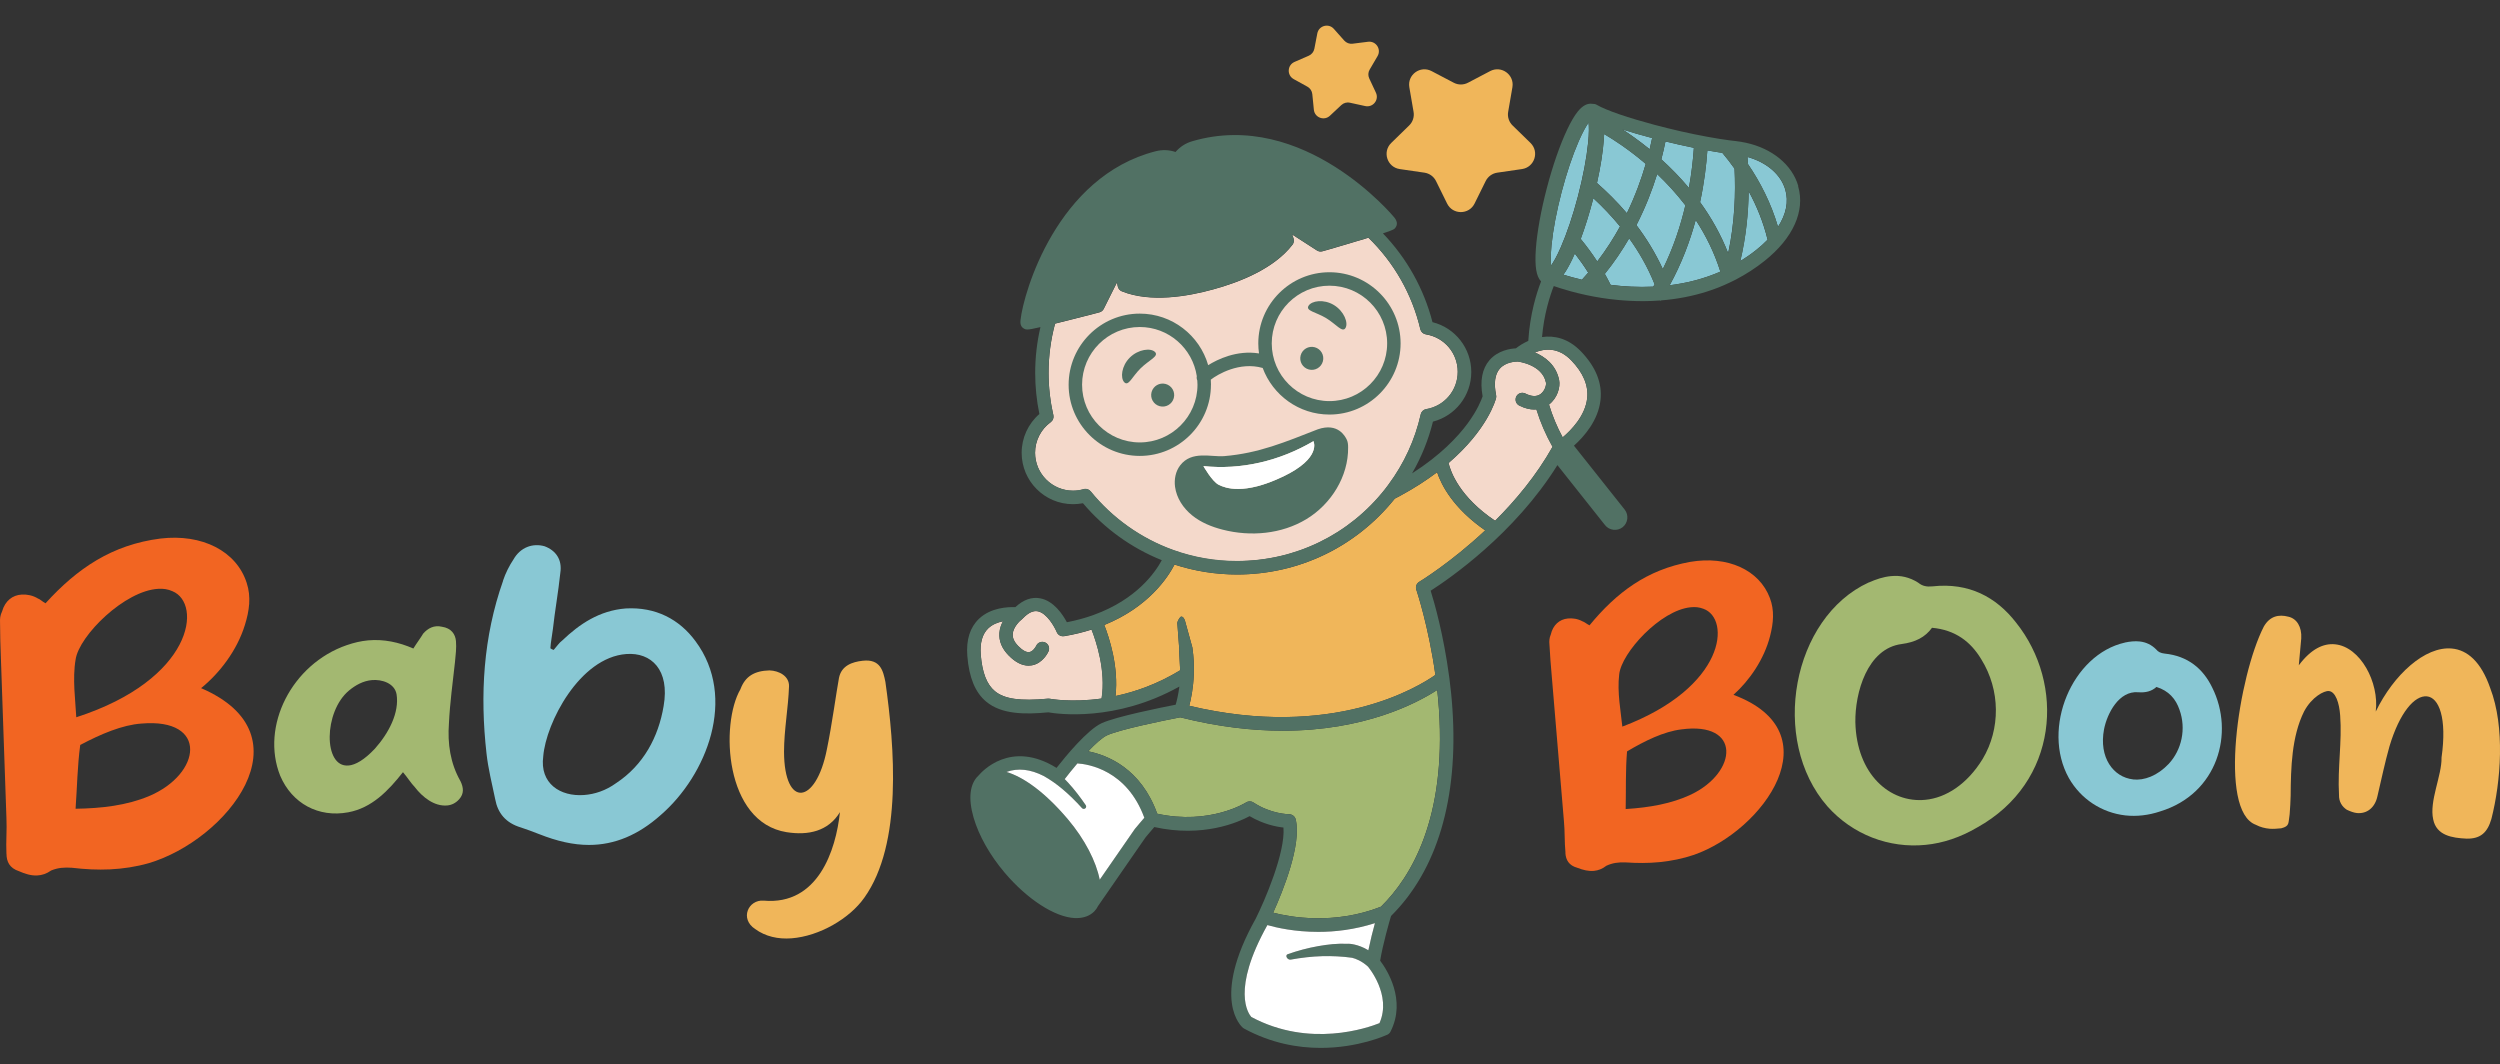
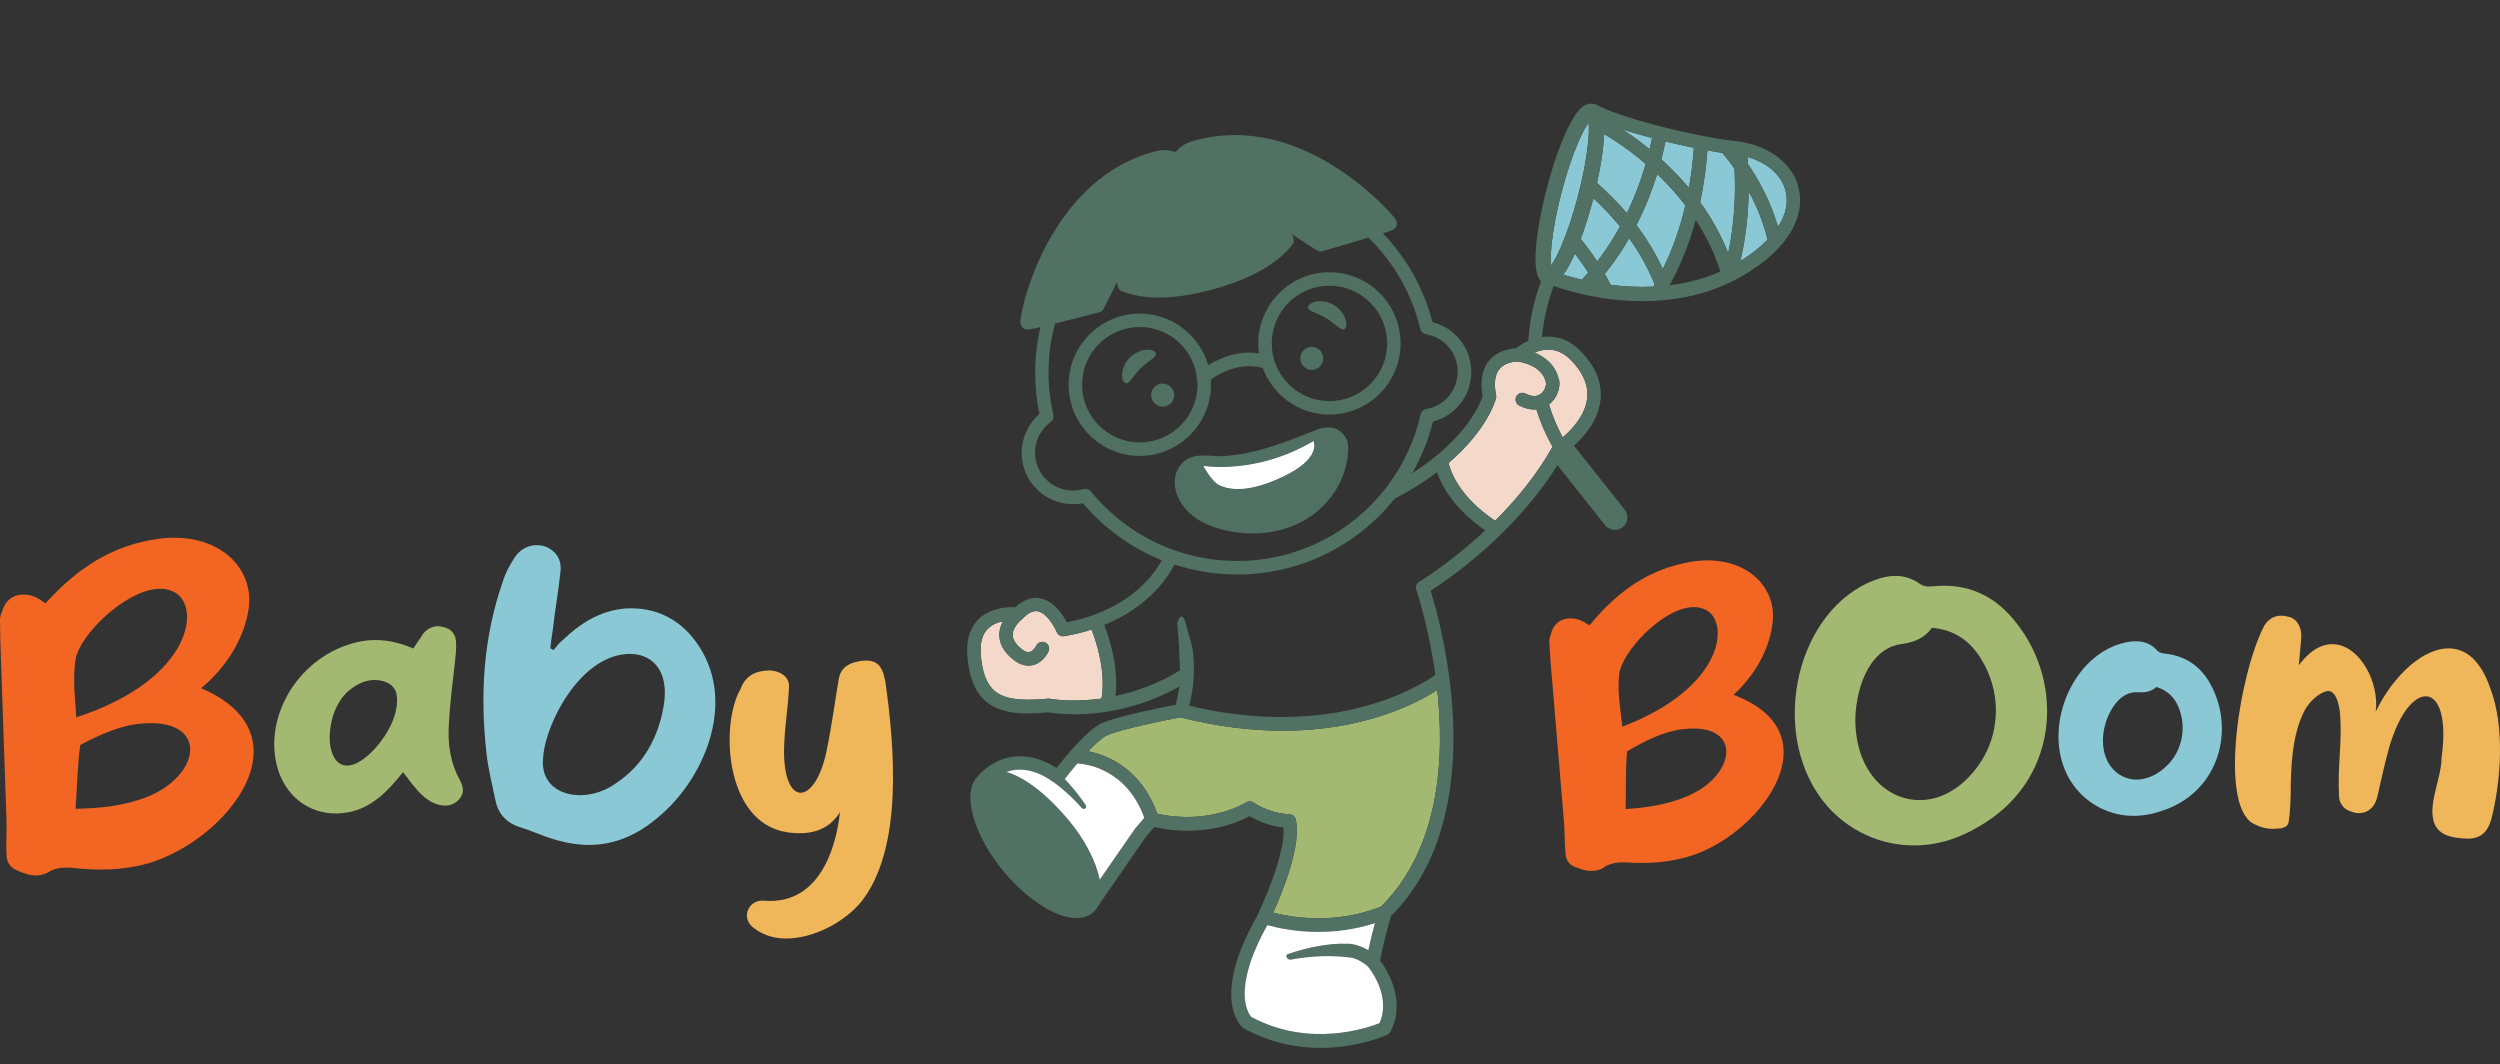
<svg xmlns="http://www.w3.org/2000/svg" width="195" height="83" viewBox="0 0 195 83" fill="none">
  <rect x="0" y="0" width="195" height="83" fill="#333333" stroke="none" />
  <g clip-path="url(#clip0_48_3658)">
    <path d="M119.68 31.941C119.348 31.941 118.955 31.859 118.507 31.633C118.249 31.504 118.144 31.188 118.273 30.927C118.401 30.67 118.717 30.565 118.978 30.693C119.473 30.943 119.879 30.954 120.179 30.725C120.514 30.471 120.623 30.019 120.588 29.844C120.303 28.418 118.401 28.199 118.382 28.199C118.23 28.199 117.435 28.223 116.975 28.764C116.605 29.197 116.511 29.891 116.698 30.818C116.714 30.896 116.714 30.974 116.695 31.052C116.663 31.181 116.04 33.503 112.988 36.114C113.152 36.792 113.842 38.757 116.62 40.62C118.218 39.026 119.847 37.081 121.102 34.848C120.576 33.905 120.151 32.93 119.843 31.929C119.793 31.933 119.738 31.937 119.684 31.937L119.68 31.941Z" fill="#F4D9CB" />
-     <path d="M121.613 29.645C121.722 30.191 121.48 31.044 120.822 31.555C121.087 32.432 121.441 33.285 121.889 34.115C122.564 33.546 123.647 32.432 123.799 31.072C123.912 30.07 123.491 29.076 122.556 28.106C121.539 27.053 120.463 27.182 119.719 27.494C120.486 27.817 121.371 28.445 121.613 29.645Z" fill="#F4D9CB" />
+     <path d="M121.613 29.645C121.722 30.191 121.48 31.044 120.822 31.555C121.087 32.432 121.441 33.285 121.889 34.115C122.564 33.546 123.647 32.432 123.799 31.072C123.912 30.07 123.491 29.076 122.556 28.106C121.539 27.053 120.463 27.182 119.719 27.494Z" fill="#F4D9CB" />
    <path d="M131.735 14.656C131.946 13.486 132.063 12.419 132.121 11.53C131.396 11.382 130.648 11.214 129.907 11.035C129.818 11.472 129.713 11.939 129.584 12.43C130.297 13.073 131.03 13.818 131.735 14.659V14.656Z" fill="#89C8D4" />
    <path d="M128.868 10.767C128.049 10.553 127.258 10.323 126.549 10.093C127.149 10.482 127.882 10.997 128.673 11.64C128.747 11.336 128.809 11.044 128.868 10.763V10.767Z" fill="#89C8D4" />
    <path d="M134.344 11.924C133.973 11.87 133.584 11.803 133.174 11.729C133.097 12.86 132.933 14.247 132.605 15.767C133.451 16.932 134.215 18.261 134.796 19.746C135.314 17.341 135.384 15.034 135.291 13.152C134.983 12.719 134.667 12.306 134.34 11.921L134.344 11.924Z" fill="#89C8D4" />
    <path d="M135.746 20.365C136.167 20.104 136.58 19.82 136.985 19.496C137.313 19.235 137.609 18.966 137.87 18.697C137.535 17.318 137.017 16.059 136.393 14.917C136.374 16.581 136.198 18.444 135.742 20.365H135.746Z" fill="#89C8D4" />
-     <path d="M130.232 22.252C131.534 22.088 132.879 21.761 134.188 21.188C133.72 19.695 133.046 18.351 132.267 17.162C131.819 18.807 131.168 20.553 130.232 22.256V22.252Z" fill="#89C8D4" />
    <path d="M136.303 12.24C136.318 12.423 136.33 12.611 136.342 12.801C137.304 14.212 138.138 15.841 138.684 17.692C139.319 16.714 139.522 15.724 139.249 14.793C138.902 13.597 137.788 12.657 136.299 12.244L136.303 12.24Z" fill="#89C8D4" />
    <path d="M126.895 16.632C127.55 15.284 128.025 13.97 128.368 12.782C127.02 11.632 125.808 10.857 125.122 10.455C125.118 10.58 125.11 10.708 125.102 10.841C125.032 11.819 124.849 13.008 124.564 14.274C125.332 14.945 126.127 15.728 126.895 16.628V16.632Z" fill="#89C8D4" />
    <path d="M129.258 13.58C128.872 14.823 128.35 16.176 127.641 17.559C128.408 18.576 129.118 19.718 129.702 20.989C130.532 19.309 131.09 17.598 131.46 16.012C130.754 15.096 130.002 14.282 129.262 13.58H129.258Z" fill="#89C8D4" />
    <path d="M123.871 11.164C123.949 10.361 123.941 9.866 123.906 9.566C123.731 9.812 123.478 10.241 123.154 10.977C123.142 11.005 123.131 11.036 123.115 11.067C122.651 12.139 122.188 13.518 121.806 14.972C121.416 16.464 121.135 17.934 121.018 19.111C120.995 19.345 120.98 19.547 120.972 19.734C120.948 20.182 120.96 20.498 120.983 20.709C121.159 20.463 121.412 20.034 121.736 19.298C122.211 18.214 122.69 16.796 123.08 15.303C123.47 13.81 123.75 12.341 123.867 11.164H123.871Z" fill="#89C8D4" />
    <path d="M122.651 20.183C122.405 20.697 122.171 21.114 121.945 21.426C122.308 21.539 122.799 21.679 123.387 21.82C123.555 21.636 123.719 21.449 123.878 21.266C123.551 20.74 123.196 20.245 122.834 19.777C122.772 19.918 122.709 20.058 122.647 20.186L122.651 20.183Z" fill="#89C8D4" />
    <path d="M125.176 21.364C125.332 21.64 125.484 21.929 125.628 22.217C126.637 22.346 127.764 22.416 128.952 22.358C128.987 22.295 129.026 22.237 129.061 22.174C128.531 20.845 127.841 19.649 127.074 18.589C126.536 19.516 125.908 20.452 125.176 21.36V21.364Z" fill="#89C8D4" />
    <path d="M124.281 15.463C124.269 15.514 124.258 15.56 124.242 15.611C123.957 16.694 123.634 17.727 123.295 18.639C123.743 19.185 124.176 19.769 124.585 20.397C125.271 19.5 125.859 18.581 126.362 17.665C125.684 16.835 124.975 16.102 124.281 15.463Z" fill="#89C8D4" />
    <path d="M122.107 66.505C122.021 65.636 122.068 64.841 121.983 64.003C121.679 60.273 121.351 56.578 121.047 52.849C120.961 51.98 120.907 51.103 120.856 50.261C120.833 50.02 120.841 49.778 120.961 49.493C121.133 48.749 121.636 48.305 122.294 48.242C122.653 48.207 123.054 48.258 123.436 48.465C123.592 48.511 123.728 48.648 123.982 48.776C126.094 46.208 128.467 44.431 131.835 43.827C134.758 43.328 137.228 44.454 138.051 46.645C138.417 47.607 138.331 48.585 138.066 49.614C137.606 51.419 136.464 53.075 135.21 54.197C143.07 57.128 137.544 64.79 132.123 66.68C131.242 66.976 130.35 67.156 129.45 67.245C128.549 67.335 127.669 67.327 126.753 67.265C126.234 67.253 125.786 67.3 125.295 67.53C124.987 67.771 124.664 67.896 124.333 67.927C123.912 67.97 123.479 67.861 123.035 67.689C122.38 67.51 122.127 67.082 122.099 66.509L122.107 66.505ZM126.803 63.106C128.639 62.989 130.369 62.697 131.905 61.972C135.553 60.222 135.833 56.255 131.137 56.894C129.789 57.058 128.312 57.775 126.909 58.609C126.784 60.105 126.835 61.586 126.803 63.106ZM126.542 56.676C134.637 53.613 135.023 48.242 132.86 47.483C132.544 47.362 132.24 47.331 131.877 47.366C129.504 47.596 126.468 50.924 126.297 52.607C126.129 53.987 126.429 55.534 126.542 56.676Z" fill="#F26522" />
    <path d="M145.766 45.436C146.335 45.183 146.908 44.992 147.497 44.937C148.249 44.863 148.954 45.023 149.625 45.452C149.948 45.717 150.283 45.783 150.739 45.736C153.576 45.425 155.7 46.566 157.247 48.554C161.086 53.351 160.587 61.017 154.212 64.548C152.933 65.3 151.561 65.768 150.19 65.9C147.349 66.181 144.508 65.109 142.539 62.896C138.003 57.705 139.8 48.164 145.759 45.432L145.766 45.436ZM150.182 62.385C151.776 62.229 153.436 61.181 154.656 59.185C156.035 56.867 156.043 53.839 154.539 51.422C153.713 50.047 152.512 49.131 150.696 48.967C150.158 49.711 149.391 50.093 148.331 50.234C145.646 50.577 144.683 54.041 144.718 56.337C144.812 60.39 147.411 62.658 150.182 62.385Z" fill="#A3B871" />
    <path d="M165.744 50.117C166.138 50.035 166.524 49.993 166.902 50.035C167.385 50.09 167.81 50.285 168.172 50.647C168.34 50.858 168.542 50.944 168.835 50.979C170.662 51.162 171.847 52.167 172.553 53.629C174.322 57.163 172.981 61.922 168.492 63.29C167.588 63.594 166.66 63.699 165.779 63.602C163.951 63.395 162.307 62.339 161.368 60.683C159.212 56.805 161.625 51.041 165.744 50.121V50.117ZM166.368 60.796C167.249 60.893 168.27 60.519 169.162 59.58C170.179 58.481 170.534 56.844 170 55.359C169.712 54.517 169.166 53.882 168.203 53.582C167.825 53.921 167.365 54.042 166.777 53.995C165.28 53.87 164.361 55.636 164.115 56.883C163.698 59.089 164.844 60.62 166.376 60.792L166.368 60.796Z" fill="#89C8D4" />
    <path d="M176.574 48.878C177.045 48.052 177.743 47.904 178.491 48.102C179.138 48.243 179.555 48.886 179.497 49.801L179.306 51.894C180.268 50.608 181.231 50.172 182.12 50.254C184.107 50.437 185.592 53.235 185.308 55.503C186.707 52.623 189.15 50.394 191.243 50.585C192.447 50.694 193.523 51.61 194.232 53.656C195.405 56.692 195.07 60.959 194.33 63.874C194.022 64.927 193.499 65.433 192.397 65.414C191.266 65.363 190.043 65.172 189.789 63.909C189.47 62.483 190.471 60.488 190.44 59.089C190.881 55.99 190.234 54.4 189.294 54.315C188.355 54.229 187.178 55.546 186.379 58.216C186.029 59.451 185.748 60.795 185.444 62.086C185.257 62.993 184.629 63.489 183.846 63.418C183.612 63.395 183.332 63.294 183.051 63.161C182.677 62.916 182.424 62.522 182.443 61.996C182.322 59.876 182.689 57.849 182.533 55.803C182.463 54.821 182.174 53.952 181.652 53.901C181.286 53.866 180.323 54.357 179.719 55.491C178.749 57.436 178.686 59.884 178.671 62.07C178.651 62.569 178.639 62.99 178.593 63.512C178.476 64.213 178.612 64.432 177.938 64.607C177.673 64.634 177.295 64.665 177.034 64.642C176.667 64.607 176.305 64.521 175.954 64.334C172.992 63.247 174.614 52.709 176.574 48.878Z" fill="#F0B65A" />
    <path d="M100.072 37.174C97.024 38.632 95.574 38.071 95.06 37.813C94.545 37.556 93.867 36.356 93.867 36.356C96.782 36.66 99.767 35.986 102.449 34.411C102.449 34.411 103.123 35.717 100.075 37.174H100.072Z" fill="#E0E1E1" />
-     <path d="M112.096 36.832C111.289 37.44 110.346 38.06 109.243 38.656C109.099 38.738 108.943 38.816 108.791 38.894C105.779 42.658 101.305 44.81 96.492 44.81C94.824 44.81 93.187 44.548 91.612 44.038C91.102 45.028 89.59 47.351 86.133 48.75C86.526 49.747 87.271 52.008 87.01 54.291C88.537 53.968 90.283 53.364 92.053 52.284L91.967 50.648C91.967 50.609 91.967 50.574 91.975 50.538L91.831 48.59C91.831 48.481 92.033 48.095 92.142 48.095C92.232 48.095 92.333 48.161 92.419 48.383L93.007 50.511C93.007 50.511 93.007 50.523 93.007 50.527C93.007 50.535 93.011 50.542 93.011 50.55C93.109 51.224 93.144 51.91 93.117 52.592C93.078 53.672 92.898 54.533 92.762 55.051C103.962 57.725 110.658 53.567 111.96 52.647C111.426 48.828 110.486 46.037 110.475 46.002C110.393 45.768 110.49 45.507 110.701 45.383C110.74 45.359 113.144 43.905 115.845 41.372C113.374 39.661 112.443 37.873 112.092 36.836L112.096 36.832Z" fill="#F0B65A" />
    <path d="M92.056 55.951C90.664 56.216 87.317 56.91 86.358 57.35C85.968 57.529 85.427 58.024 84.877 58.601C86.362 58.897 88.989 59.922 90.263 63.469C94.359 64.373 97.165 62.611 97.192 62.592C97.368 62.479 97.594 62.479 97.765 62.592C99.148 63.508 100.532 63.508 100.548 63.508C100.785 63.516 101.007 63.671 101.062 63.909C101.537 65.862 100.076 69.482 99.304 71.189C100.606 71.528 104.047 72.167 107.715 70.722C110.1 68.375 112.8 63.819 112.239 55.374C112.204 54.844 112.157 54.322 112.103 53.815C110.509 54.852 106.432 56.995 100.06 56.995C97.703 56.995 95.029 56.699 92.052 55.951H92.056Z" fill="#A3B871" />
    <path d="M82.998 49.622C82.756 49.661 82.523 49.532 82.429 49.306C82.258 48.901 81.661 47.818 80.94 47.681C80.594 47.615 80.208 47.798 79.795 48.223C79.771 48.25 79.744 48.278 79.709 48.305C79.522 48.445 79.031 48.928 78.996 49.45C78.972 49.77 79.112 50.078 79.428 50.398C79.763 50.74 80.075 50.908 80.301 50.865C80.574 50.815 80.788 50.464 80.827 50.378C80.944 50.113 81.256 49.996 81.521 50.113C81.786 50.23 81.903 50.542 81.786 50.807C81.743 50.9 81.342 51.742 80.488 51.898C80.403 51.913 80.313 51.921 80.227 51.921C79.717 51.921 79.198 51.656 78.684 51.134C78.15 50.592 77.908 50 77.955 49.369C77.982 49.03 78.091 48.722 78.236 48.461C77.842 48.539 77.413 48.698 77.086 49.01C76.626 49.45 76.427 50.144 76.501 51.068C76.611 52.451 76.965 53.379 77.589 53.901C78.333 54.525 79.576 54.704 81.743 54.497C81.794 54.493 81.844 54.497 81.895 54.505C81.922 54.509 83.563 54.817 85.929 54.486C86.276 52.334 85.512 50.039 85.145 49.111C84.491 49.318 83.781 49.497 83.002 49.626L82.998 49.622Z" fill="#F4D9CB" />
-     <path d="M96.491 43.765C101.023 43.765 105.232 41.723 108.038 38.157C108.128 38.044 108.217 37.927 108.299 37.81C109.527 36.158 110.373 34.314 110.821 32.319C110.867 32.112 111.035 31.953 111.246 31.918C112.672 31.676 113.705 30.452 113.705 29.002C113.705 27.553 112.656 26.313 111.218 26.084C111.008 26.048 110.84 25.892 110.79 25.686C110.15 22.962 108.751 20.499 106.736 18.542C106.725 18.542 106.713 18.55 106.701 18.554C106.631 18.574 106.557 18.597 106.487 18.62C106.464 18.628 106.436 18.636 106.413 18.644C106.331 18.667 106.253 18.691 106.171 18.718C106.152 18.722 106.132 18.729 106.117 18.733C106.035 18.757 105.957 18.78 105.875 18.803C105.848 18.811 105.821 18.819 105.793 18.827C105.715 18.85 105.637 18.874 105.56 18.897C105.536 18.905 105.509 18.913 105.485 18.92C105.411 18.944 105.337 18.963 105.267 18.987C105.232 18.998 105.197 19.006 105.158 19.018C105.096 19.037 105.037 19.053 104.979 19.072C104.94 19.084 104.897 19.096 104.858 19.108C104.8 19.123 104.741 19.142 104.683 19.158C104.651 19.166 104.624 19.178 104.593 19.185C104.542 19.201 104.496 19.213 104.445 19.228C104.386 19.244 104.328 19.263 104.273 19.279C104.246 19.287 104.223 19.294 104.199 19.302C104.137 19.322 104.075 19.337 104.016 19.357C104.001 19.361 103.981 19.365 103.966 19.372C103.892 19.392 103.821 19.415 103.759 19.431C103.755 19.431 103.751 19.431 103.743 19.435C103.619 19.47 103.51 19.501 103.42 19.528C103.408 19.528 103.397 19.536 103.385 19.536C103.315 19.556 103.264 19.571 103.225 19.583C103.217 19.583 103.213 19.583 103.206 19.587C103.178 19.595 103.159 19.602 103.155 19.602C103.011 19.645 102.855 19.622 102.726 19.54L100.785 18.289L100.895 18.593C100.953 18.761 100.926 18.948 100.817 19.088C99.363 20.974 96.658 22.023 94.644 22.572C92.617 23.133 89.733 23.62 87.508 22.728C87.344 22.662 87.223 22.517 87.188 22.342L87.126 22.026L86.093 24.092C86.027 24.228 85.902 24.326 85.758 24.365C85.738 24.369 83.852 24.864 82.297 25.246C81.962 26.489 81.79 27.779 81.79 29.084C81.79 30.195 81.915 31.306 82.165 32.385C82.211 32.592 82.13 32.802 81.962 32.927C81.194 33.48 80.738 34.377 80.738 35.32C80.738 36.949 82.063 38.278 83.696 38.278C83.977 38.278 84.254 38.239 84.519 38.161C84.569 38.145 84.616 38.141 84.667 38.141C84.823 38.141 84.975 38.212 85.072 38.336C86.763 40.425 88.993 42.007 91.51 42.915C93.104 43.488 94.78 43.781 96.487 43.781L96.491 43.765Z" fill="#F4D9CB" />
    <path d="M0.502 66.59C0.455 65.62 0.548 64.747 0.502 63.812C0.369 59.665 0.205 55.557 0.073 51.411C0.026 50.44 0.015 49.47 0.003 48.535C-0.009 48.266 0.011 47.997 0.163 47.689C0.393 46.874 0.973 46.411 1.706 46.376C2.107 46.356 2.548 46.434 2.961 46.684C3.132 46.742 3.273 46.902 3.549 47.058C6.028 44.326 8.752 42.486 12.513 42.007C15.775 41.617 18.452 42.993 19.243 45.468C19.598 46.555 19.45 47.634 19.099 48.757C18.491 50.729 17.135 52.502 15.685 53.675C24.232 57.35 17.696 65.53 11.589 67.331C10.599 67.611 9.602 67.76 8.6 67.81C7.598 67.857 6.624 67.806 5.615 67.686C5.042 67.647 4.543 67.67 3.986 67.9C3.631 68.153 3.269 68.27 2.898 68.286C2.431 68.309 1.955 68.165 1.476 67.951C0.763 67.717 0.506 67.226 0.506 66.59H0.502ZM5.891 63.083C7.934 63.052 9.863 62.826 11.605 62.105C15.74 60.367 16.266 55.986 11.032 56.438C9.531 56.543 7.856 57.261 6.258 58.106C6.036 59.759 6.016 61.399 5.895 63.079L5.891 63.083ZM5.95 55.947C15.081 52.997 15.802 47.069 13.444 46.111C13.101 45.959 12.766 45.908 12.365 45.927C9.726 46.056 6.18 49.575 5.899 51.43C5.638 52.95 5.888 54.681 5.95 55.947Z" fill="#F26522" />
    <path d="M27.043 50.324C27.623 50.121 28.165 50 28.711 49.949C29.927 49.84 31.1 50.086 32.242 50.585C32.503 50.16 32.772 49.813 33.013 49.415C33.376 49.006 33.855 48.741 34.467 48.885C35.203 48.995 35.519 49.466 35.566 50.012C35.613 50.557 35.539 51.087 35.488 51.645C35.309 53.285 35.094 54.805 35.016 56.438C34.903 57.997 35.118 59.529 35.917 60.932C36.162 61.434 36.205 61.906 35.815 62.342C35.542 62.642 35.231 62.794 34.884 62.826C33.867 62.915 32.951 62.171 32.358 61.399C32.027 61.052 31.793 60.651 31.431 60.23C30.285 61.684 29.003 63.02 27.16 63.36C24.849 63.792 22.775 62.674 21.855 60.507C20.312 56.645 22.756 51.8 27.05 50.32L27.043 50.324ZM27.179 59.712C27.725 59.665 28.415 59.275 29.237 58.402C30.328 57.179 31.162 55.581 30.932 54.151C30.78 53.289 29.779 52.977 29.007 53.048C28.337 53.106 27.74 53.433 27.23 53.854C25.227 55.507 25.215 59.883 27.175 59.708L27.179 59.712Z" fill="#A3B871" />
    <path d="M39.235 45.292C39.43 44.712 39.722 44.127 40.046 43.644C40.596 42.673 41.566 42.35 42.474 42.607C43.347 42.931 43.865 43.644 43.706 44.677C43.542 46.232 43.285 47.619 43.125 49.077C43.059 49.626 42.961 50.047 42.93 50.565C43.059 50.663 43.125 50.663 43.187 50.694C43.444 50.402 43.608 50.144 43.865 49.95C45.19 48.687 46.745 47.619 48.815 47.459C51.145 47.331 52.989 48.301 54.251 50.016C57.521 54.416 55.124 60.468 51.535 63.574C49.789 65.129 47.942 65.905 45.939 65.905C44.707 65.905 43.448 65.612 42.057 65.063C41.57 64.868 41.118 64.708 40.635 64.544C39.438 64.19 38.822 63.41 38.627 62.343C38.37 61.111 38.078 59.95 37.949 58.785C37.431 54.19 37.692 49.692 39.243 45.292H39.235ZM45.557 62.011C46.391 61.949 47.256 61.664 48.051 61.088C50.202 59.673 51.36 57.475 51.761 55.082C52.26 52.237 50.787 50.869 48.854 51.014C45.206 51.282 42.579 56.395 42.373 58.995C42.088 61.123 43.709 62.148 45.557 62.011Z" fill="#89C8D4" />
    <path d="M61.357 64.91C56.513 64.139 56.177 56.481 57.752 53.764C58.13 52.736 58.859 52.326 60.016 52.291C60.776 52.315 61.563 52.739 61.544 53.527C61.485 55.234 61.158 56.91 61.154 58.64C61.162 60.857 61.785 61.89 62.51 61.832C63.235 61.777 64.065 60.631 64.494 58.461C64.888 56.566 65.25 53.889 65.441 52.872C65.636 51.909 66.482 51.629 67.284 51.539C68.676 51.379 68.886 52.334 69.061 53.188C69.775 58.242 70.414 65.815 67.417 70.02C66.271 71.649 63.917 73.02 61.743 73.188C60.694 73.27 59.704 73.048 58.901 72.463C57.678 71.664 58.371 70.152 59.568 70.25C63.812 70.624 65.203 66.317 65.515 63.348C64.603 64.852 63.029 65.175 61.361 64.91H61.357Z" fill="#F0B65A" />
    <path d="M94.457 30.008C94.457 29.875 94.449 29.743 94.441 29.614C94.967 29.205 96.686 28.184 98.49 28.702C99.274 30.819 101.312 32.335 103.697 32.335C106.756 32.335 109.246 29.844 109.246 26.785C109.246 23.726 106.756 21.235 103.697 21.235C100.638 21.235 98.147 23.726 98.147 26.785C98.147 27.05 98.167 27.311 98.202 27.568C96.452 27.288 94.944 28.044 94.238 28.484C93.572 26.165 91.432 24.462 88.903 24.462C85.844 24.462 83.353 26.953 83.353 30.012C83.353 33.071 85.844 35.561 88.903 35.561C91.962 35.561 94.453 33.071 94.453 30.012L94.457 30.008ZM103.697 22.284C106.179 22.284 108.198 24.302 108.198 26.785C108.198 29.267 106.179 31.286 103.697 31.286C101.214 31.286 99.196 29.267 99.196 26.785C99.196 24.302 101.214 22.284 103.697 22.284ZM88.903 34.509C86.421 34.509 84.402 32.49 84.402 30.008C84.402 27.525 86.421 25.507 88.903 25.507C91.156 25.507 93.022 27.171 93.35 29.338C93.342 29.377 93.338 29.416 93.338 29.454C93.338 29.536 93.358 29.61 93.389 29.677C93.397 29.786 93.404 29.895 93.404 30.008C93.404 32.49 91.386 34.509 88.903 34.509Z" fill="#507063" />
    <path d="M102.086 28.819C102.565 28.948 103.056 28.663 103.185 28.184C103.314 27.704 103.029 27.213 102.55 27.085C102.07 26.956 101.579 27.241 101.451 27.72C101.322 28.199 101.607 28.69 102.086 28.819Z" fill="#507063" />
    <path d="M90.921 29.949C90.442 29.82 89.951 30.105 89.822 30.584C89.693 31.064 89.978 31.555 90.457 31.683C90.936 31.812 91.428 31.527 91.556 31.048C91.685 30.569 91.4 30.078 90.921 29.949Z" fill="#507063" />
    <path d="M103.432 24.809C104.227 25.288 104.71 25.982 104.948 25.584C105.185 25.187 104.838 24.271 104.043 23.791C103.248 23.312 102.305 23.456 102.064 23.854C101.826 24.251 102.636 24.333 103.432 24.809Z" fill="#507063" />
    <path d="M90.091 27.455C89.763 27.124 88.789 27.233 88.13 27.888C87.468 28.542 87.374 29.489 87.698 29.821C88.025 30.152 88.302 29.384 88.964 28.733C89.627 28.079 90.418 27.786 90.091 27.455Z" fill="#507063" />
-     <path d="M109.176 13.187L111.109 13.468C111.498 13.526 111.833 13.768 112.009 14.122L112.874 15.876C113.31 16.765 114.577 16.765 115.017 15.876L115.883 14.122C116.058 13.772 116.393 13.526 116.783 13.468L118.716 13.187C119.694 13.043 120.088 11.843 119.378 11.149L117.979 9.785C117.699 9.512 117.57 9.115 117.636 8.729L117.968 6.803C118.135 5.829 117.11 5.085 116.233 5.545L114.503 6.453C114.156 6.636 113.739 6.636 113.392 6.453L111.662 5.545C110.785 5.085 109.76 5.829 109.928 6.803L110.259 8.729C110.325 9.115 110.197 9.512 109.916 9.785L108.517 11.149C107.808 11.839 108.197 13.043 109.179 13.187H109.176Z" fill="#F0B65A" />
-     <path d="M100.91 6.172L101.978 6.761C102.192 6.878 102.336 7.096 102.36 7.342L102.481 8.558C102.543 9.173 103.28 9.45 103.732 9.029L104.624 8.195C104.803 8.028 105.053 7.957 105.294 8.012L106.487 8.273C107.091 8.406 107.586 7.79 107.321 7.229L106.803 6.122C106.697 5.9 106.709 5.639 106.834 5.428L107.45 4.376C107.761 3.842 107.329 3.183 106.713 3.257L105.501 3.409C105.259 3.441 105.014 3.347 104.85 3.164L104.04 2.252C103.63 1.788 102.867 1.999 102.75 2.607L102.52 3.803C102.473 4.045 102.309 4.247 102.087 4.345L100.969 4.832C100.403 5.081 100.365 5.869 100.906 6.169L100.91 6.172Z" fill="#F0B65A" />
    <path d="M102.784 33.488C100.255 34.474 98.193 35.355 95.488 35.577C94.46 35.663 92.951 35.125 92.051 36.302C91.696 36.766 91.576 37.386 91.653 37.97C91.77 38.851 92.297 39.642 92.986 40.199C93.676 40.757 94.514 41.096 95.368 41.314C97.55 41.875 99.966 41.661 101.895 40.495C103.824 39.33 105.185 37.16 105.153 34.891C105.153 34.673 105.134 34.451 105.033 34.26C104.927 34.061 104.374 32.935 102.784 33.488ZM100.071 37.175C97.024 38.633 95.574 38.072 95.06 37.814C94.545 37.557 93.867 36.357 93.867 36.357C96.782 36.661 99.767 35.986 102.449 34.412C102.449 34.412 103.123 35.718 100.075 37.175H100.071Z" fill="#507063" />
    <path d="M140.263 14.501C139.783 12.845 138.225 11.582 136.194 11.138C135.937 11.083 135.672 11.037 135.403 11.005C135.306 10.994 135.204 10.982 135.103 10.97C135.041 10.963 134.974 10.955 134.912 10.947C134.39 10.881 133.825 10.787 133.228 10.678C133.221 10.678 133.209 10.678 133.201 10.674C132.866 10.612 132.523 10.546 132.176 10.475C131.49 10.335 130.785 10.175 130.095 10.004C129.744 9.918 129.397 9.828 129.058 9.739C127.063 9.209 125.305 8.62 124.53 8.168C124.436 8.114 124.335 8.094 124.23 8.102C123.836 8.028 123.446 8.227 123.064 8.702C122.803 9.026 122.527 9.497 122.242 10.101C121.677 11.294 121.112 12.915 120.652 14.677C120.192 16.434 119.888 18.126 119.795 19.443C119.748 20.109 119.76 20.659 119.826 21.068C119.892 21.462 120.017 21.758 120.204 21.949C119.853 22.853 119.335 24.497 119.206 26.59C118.828 26.758 118.497 26.968 118.24 27.171C117.807 27.194 116.841 27.331 116.182 28.091C115.605 28.757 115.426 29.708 115.644 30.912C115.551 31.189 115.239 32 114.452 33.06C113.699 34.077 112.367 35.503 110.141 36.922C110.87 35.663 111.416 34.311 111.77 32.888C113.52 32.432 114.76 30.858 114.76 29.014C114.76 27.171 113.509 25.569 111.735 25.129C111.061 22.522 109.736 20.148 107.869 18.203C108.742 17.923 108.785 17.861 108.879 17.705C109.074 17.385 108.855 17.093 108.758 16.964C108.692 16.878 101.708 8.472 93.005 11.013C92.479 11.165 92.043 11.45 91.692 11.855C91.185 11.684 90.663 11.664 90.133 11.8C82.448 13.765 79.837 22.81 79.603 24.946C79.587 25.102 79.544 25.472 79.887 25.643C79.958 25.678 80.008 25.702 80.121 25.702C80.277 25.702 80.554 25.655 81.154 25.515C80.885 26.676 80.745 27.872 80.745 29.081C80.745 30.16 80.854 31.24 81.072 32.292C80.199 33.048 79.689 34.155 79.689 35.32C79.689 37.53 81.485 39.326 83.695 39.326C83.956 39.326 84.217 39.299 84.471 39.252C86.131 41.216 88.243 42.74 90.62 43.695C90.114 44.638 88.66 46.751 85.32 47.959C85.281 47.966 85.246 47.978 85.211 47.998C85.211 47.998 85.207 47.998 85.203 48.002C84.603 48.212 83.941 48.395 83.216 48.535C82.9 47.939 82.195 46.867 81.135 46.669C80.472 46.544 79.821 46.778 79.198 47.358C78.632 47.335 77.292 47.382 76.364 48.263C75.659 48.933 75.351 49.907 75.452 51.166C75.585 52.846 76.064 54.007 76.914 54.72C78.126 55.737 79.962 55.733 81.77 55.562C82.448 55.683 87 56.342 91.992 53.551C91.91 54.19 91.786 54.681 91.704 54.966C90.624 55.176 87.058 55.889 85.924 56.412C84.814 56.926 83.114 58.995 82.409 59.896C78.831 57.674 76.579 60.188 76.318 60.5C75.639 61.127 75.507 62.285 75.94 63.773C76.349 65.184 77.214 66.712 78.371 68.076C80.133 70.153 82.28 71.54 83.843 71.611C83.886 71.611 83.925 71.611 83.968 71.611C84.529 71.611 85.001 71.435 85.344 71.1C85.468 70.975 85.57 70.827 85.651 70.664L89.346 65.325C89.404 65.258 89.482 65.165 89.568 65.059C89.685 64.919 89.888 64.677 90.036 64.51C93.832 65.352 96.587 64.136 97.472 63.66C98.532 64.288 99.545 64.487 100.11 64.549C100.266 66.505 98.641 70.266 97.947 71.653C94.412 77.967 96.848 80.083 96.953 80.173C96.981 80.192 97.008 80.212 97.035 80.227C99.14 81.373 101.225 81.736 103.013 81.736C105.936 81.736 108.072 80.769 108.212 80.707C108.317 80.656 108.407 80.574 108.458 80.469C109.717 77.998 108.173 75.621 107.651 74.931C107.877 73.583 108.364 71.911 108.501 71.447C112.102 67.873 113.758 62.296 113.29 55.301C113.236 54.459 113.15 53.648 113.049 52.877C113.049 52.842 113.045 52.807 113.033 52.768C112.604 49.537 111.887 47.019 111.591 46.076C112.994 45.18 118.131 41.661 121.478 36.279L125.192 40.959C125.524 41.38 126.143 41.454 126.564 41.123C126.985 40.792 127.059 40.172 126.728 39.751L122.768 34.763C123.567 34.046 124.658 32.798 124.838 31.216C124.99 29.887 124.471 28.605 123.306 27.401C122.316 26.38 121.233 26.154 120.278 26.29C120.434 24.497 120.894 23.079 121.194 22.311C121.486 22.413 121.938 22.564 122.527 22.724C122.881 22.822 123.287 22.919 123.731 23.017C124.105 23.095 124.506 23.172 124.931 23.239C125.317 23.297 125.722 23.352 126.143 23.391C126.767 23.453 127.425 23.488 128.107 23.488C128.154 23.488 128.197 23.488 128.244 23.488C128.653 23.488 129.07 23.469 129.491 23.437C129.495 23.457 129.503 23.473 129.507 23.492C129.518 23.473 129.53 23.453 129.542 23.433C129.873 23.406 130.212 23.371 130.551 23.324C131.697 23.165 132.874 22.88 134.039 22.424C134.183 22.366 134.327 22.303 134.475 22.241C134.768 22.112 135.06 21.976 135.352 21.828C135.38 21.812 135.407 21.797 135.434 21.785C136.182 21.391 136.923 20.92 137.636 20.351C139.861 18.578 140.816 16.458 140.255 14.532L140.263 14.501ZM85.071 38.321C84.969 38.196 84.817 38.126 84.662 38.126C84.611 38.126 84.564 38.134 84.513 38.149C84.248 38.227 83.972 38.266 83.691 38.266C82.062 38.266 80.733 36.941 80.733 35.308C80.733 34.361 81.189 33.469 81.957 32.915C82.128 32.791 82.206 32.58 82.159 32.374C81.914 31.294 81.785 30.183 81.785 29.073C81.785 27.767 81.957 26.477 82.292 25.234C83.843 24.852 85.733 24.361 85.753 24.353C85.897 24.314 86.022 24.217 86.088 24.081L87.121 22.015L87.183 22.331C87.218 22.506 87.339 22.65 87.503 22.716C89.728 23.609 92.616 23.122 94.638 22.561C96.649 22.011 99.354 20.963 100.811 19.076C100.921 18.936 100.952 18.749 100.889 18.581L100.78 18.278L102.721 19.529C102.85 19.61 103.006 19.634 103.15 19.591C103.15 19.591 103.173 19.583 103.2 19.575C103.208 19.575 103.212 19.575 103.22 19.571C103.259 19.56 103.31 19.544 103.38 19.525C103.391 19.525 103.403 19.517 103.415 19.517C103.504 19.49 103.614 19.458 103.738 19.423C103.742 19.423 103.746 19.423 103.754 19.419C103.82 19.4 103.89 19.381 103.96 19.361C103.976 19.357 103.992 19.353 104.011 19.345C104.07 19.33 104.132 19.31 104.194 19.291C104.218 19.283 104.245 19.275 104.268 19.267C104.323 19.252 104.381 19.236 104.44 19.217C104.487 19.201 104.537 19.189 104.588 19.174C104.619 19.166 104.646 19.158 104.677 19.147C104.736 19.131 104.794 19.112 104.853 19.096C104.892 19.084 104.931 19.073 104.974 19.061C105.032 19.045 105.094 19.026 105.153 19.006C105.188 18.995 105.223 18.987 105.262 18.975C105.336 18.952 105.41 18.932 105.48 18.909C105.504 18.901 105.531 18.893 105.554 18.886C105.632 18.862 105.71 18.839 105.788 18.815C105.815 18.808 105.843 18.8 105.87 18.792C105.952 18.769 106.03 18.745 106.112 18.722C106.131 18.718 106.151 18.71 106.166 18.706C106.248 18.683 106.33 18.66 106.408 18.632C106.431 18.624 106.459 18.617 106.482 18.609C106.556 18.585 106.626 18.566 106.696 18.543C106.708 18.543 106.72 18.535 106.731 18.531C108.742 20.487 110.141 22.95 110.784 25.674C110.835 25.881 111.003 26.037 111.213 26.072C112.655 26.302 113.699 27.529 113.699 28.991C113.699 30.452 112.667 31.664 111.24 31.906C111.03 31.941 110.862 32.101 110.816 32.307C110.364 34.303 109.518 36.146 108.294 37.799C108.212 37.916 108.119 38.032 108.033 38.145C105.223 41.708 101.014 43.754 96.486 43.754C94.775 43.754 93.103 43.461 91.509 42.888C88.991 41.98 86.762 40.398 85.071 38.309V38.321ZM85.924 54.483C83.559 54.818 81.922 54.51 81.891 54.502C81.84 54.49 81.789 54.49 81.739 54.494C79.572 54.701 78.329 54.525 77.584 53.898C76.961 53.376 76.606 52.448 76.497 51.065C76.423 50.141 76.622 49.447 77.082 49.007C77.413 48.691 77.838 48.535 78.231 48.453C78.087 48.718 77.974 49.023 77.951 49.362C77.904 49.993 78.145 50.589 78.679 51.127C79.194 51.653 79.712 51.914 80.223 51.914C80.308 51.914 80.398 51.906 80.484 51.891C81.337 51.739 81.739 50.897 81.778 50.8C81.894 50.535 81.778 50.227 81.513 50.106C81.248 49.989 80.94 50.106 80.819 50.371C80.78 50.457 80.569 50.807 80.293 50.858C80.067 50.897 79.759 50.733 79.42 50.39C79.108 50.071 78.964 49.763 78.987 49.443C79.026 48.917 79.517 48.438 79.7 48.298C79.732 48.274 79.759 48.247 79.786 48.216C80.199 47.791 80.585 47.608 80.932 47.674C81.653 47.807 82.253 48.89 82.421 49.299C82.514 49.525 82.752 49.658 82.99 49.615C83.769 49.486 84.478 49.307 85.133 49.1C85.499 50.032 86.263 52.323 85.916 54.475L85.924 54.483ZM88.757 64.374C88.664 64.487 88.582 64.584 88.528 64.646C88.516 64.662 88.504 64.677 88.492 64.693L85.776 68.618C85.499 67.203 84.623 65.473 83.286 63.894C81.45 61.727 79.786 60.593 78.5 60.211C79.396 59.888 80.371 59.997 81.407 60.527C81.91 60.808 82.393 61.147 82.849 61.529C83.395 61.985 83.909 62.495 84.397 63.033C84.459 63.099 84.56 63.115 84.638 63.06C84.724 63.002 84.743 62.889 84.685 62.803C84.268 62.191 83.816 61.599 83.309 61.045C83.223 60.952 83.134 60.862 83.044 60.769C83.286 60.453 83.636 60.013 84.034 59.545C84.86 59.599 87.892 60.052 89.256 63.785C89.132 63.925 88.968 64.116 88.754 64.374H88.757ZM107.6 79.806C106.685 80.173 102.148 81.767 97.6 79.323C97.382 79.078 96.018 77.23 98.855 72.156C99.549 72.355 100.987 72.686 102.826 72.686C104.14 72.686 105.652 72.515 107.246 72.004C107.082 72.593 106.887 73.364 106.731 74.121C105.901 73.622 105.215 73.614 105.18 73.614C105.165 73.614 105.149 73.614 105.133 73.618C104.284 73.583 103.602 73.665 102.826 73.797C101.988 73.945 101.197 74.167 100.437 74.428C100.332 74.463 100.305 74.588 100.379 74.701C100.445 74.806 100.57 74.869 100.671 74.849C101.478 74.705 102.304 74.604 103.146 74.58C103.855 74.561 104.705 74.596 105.461 74.705C105.745 74.775 106.209 74.951 106.7 75.395C106.72 75.418 108.575 77.605 107.6 79.803V79.806ZM112.242 55.375C112.803 63.82 110.106 68.376 107.717 70.722C104.05 72.168 100.609 71.529 99.307 71.19C100.075 69.487 101.54 65.862 101.065 63.91C101.006 63.672 100.784 63.516 100.55 63.508C100.535 63.508 99.151 63.508 97.768 62.593C97.596 62.476 97.366 62.476 97.195 62.593C97.168 62.612 94.362 64.374 90.266 63.469C88.991 59.927 86.368 58.898 84.88 58.602C85.425 58.025 85.971 57.53 86.361 57.351C87.319 56.91 90.667 56.217 92.058 55.952C95.036 56.704 97.709 56.996 100.067 56.996C106.439 56.996 110.512 54.853 112.109 53.816C112.164 54.323 112.211 54.845 112.246 55.375H112.242ZM110.699 45.379C110.484 45.507 110.391 45.764 110.473 45.998C110.484 46.033 111.427 48.824 111.957 52.643C110.656 53.559 103.96 57.717 92.76 55.048C92.9 54.525 93.079 53.668 93.115 52.589C93.142 51.906 93.107 51.221 93.009 50.546C93.009 50.538 93.005 50.531 93.005 50.523C93.005 50.519 93.005 50.511 93.005 50.507L92.417 48.38C92.331 48.161 92.23 48.095 92.14 48.091C92.031 48.091 91.832 48.477 91.828 48.586L91.973 50.535C91.969 50.57 91.965 50.609 91.965 50.644L92.051 52.281C90.281 53.364 88.535 53.964 87.008 54.288C87.269 52.008 86.52 49.743 86.131 48.746C89.588 47.347 91.104 45.02 91.61 44.034C93.181 44.545 94.818 44.81 96.49 44.81C101.303 44.81 105.776 42.654 108.789 38.894C108.941 38.816 109.093 38.734 109.241 38.656C110.344 38.056 111.287 37.44 112.094 36.832C112.441 37.869 113.376 39.658 115.847 41.368C113.146 43.902 110.742 45.351 110.703 45.379H110.699ZM116.615 40.624C113.836 38.761 113.142 36.801 112.982 36.119C116.034 33.508 116.657 31.181 116.689 31.056C116.708 30.982 116.708 30.901 116.693 30.823C116.505 29.891 116.595 29.201 116.969 28.769C117.429 28.231 118.224 28.204 118.376 28.204C118.396 28.204 120.297 28.426 120.582 29.848C120.617 30.02 120.508 30.476 120.173 30.729C119.873 30.955 119.471 30.947 118.972 30.698C118.715 30.569 118.4 30.671 118.267 30.932C118.138 31.189 118.24 31.505 118.501 31.637C118.949 31.863 119.343 31.945 119.674 31.945C119.728 31.945 119.783 31.945 119.834 31.937C120.142 32.939 120.562 33.913 121.092 34.856C119.838 37.089 118.209 39.038 116.611 40.628L116.615 40.624ZM122.554 28.106C123.493 29.073 123.91 30.07 123.797 31.072C123.645 32.432 122.562 33.547 121.888 34.116C121.439 33.286 121.085 32.432 120.82 31.555C121.482 31.045 121.72 30.191 121.611 29.646C121.369 28.445 120.485 27.818 119.717 27.494C120.461 27.183 121.533 27.058 122.554 28.106ZM129.908 11.033C130.652 11.216 131.401 11.383 132.122 11.528C132.063 12.416 131.946 13.484 131.736 14.653C131.03 13.811 130.298 13.071 129.584 12.424C129.713 11.933 129.818 11.465 129.908 11.029V11.033ZM128.867 10.768C128.809 11.048 128.747 11.341 128.673 11.645C127.881 11.002 127.149 10.483 126.549 10.097C127.258 10.327 128.049 10.553 128.867 10.772V10.768ZM125.103 10.846C125.11 10.713 125.118 10.585 125.122 10.46C125.808 10.861 127.02 11.633 128.369 12.786C128.022 13.975 127.546 15.288 126.895 16.637C126.128 15.737 125.333 14.953 124.565 14.283C124.845 13.016 125.033 11.828 125.103 10.85V10.846ZM120.987 20.709C120.964 20.499 120.952 20.183 120.976 19.735C120.983 19.552 120.999 19.345 121.022 19.112C121.139 17.935 121.42 16.462 121.81 14.973C122.191 13.519 122.651 12.139 123.119 11.068C123.131 11.04 123.142 11.009 123.158 10.978C123.481 10.242 123.735 9.813 123.91 9.567C123.941 9.867 123.953 10.362 123.875 11.165C123.758 12.342 123.478 13.815 123.088 15.304C122.698 16.797 122.219 18.215 121.743 19.299C121.42 20.035 121.167 20.464 120.991 20.709H120.987ZM123.392 21.82C122.803 21.684 122.312 21.543 121.95 21.427C122.176 21.115 122.41 20.698 122.655 20.183C122.718 20.051 122.78 19.914 122.842 19.774C123.205 20.242 123.556 20.737 123.887 21.263C123.727 21.45 123.563 21.633 123.396 21.816L123.392 21.82ZM124.588 20.394C124.179 19.766 123.746 19.182 123.298 18.636C123.637 17.724 123.961 16.691 124.245 15.608C124.257 15.557 124.269 15.511 124.284 15.46C124.978 16.099 125.687 16.832 126.365 17.662C125.863 18.574 125.278 19.494 124.588 20.394ZM128.953 22.362C127.764 22.416 126.638 22.35 125.629 22.221C125.485 21.929 125.337 21.645 125.177 21.368C125.909 20.456 126.537 19.525 127.075 18.597C127.839 19.661 128.528 20.854 129.062 22.183C129.027 22.245 128.992 22.303 128.953 22.366V22.362ZM127.64 17.561C128.349 16.177 128.871 14.825 129.257 13.581C129.998 14.283 130.75 15.097 131.455 16.013C131.085 17.599 130.528 19.31 129.697 20.99C129.117 19.72 128.404 18.578 127.636 17.561H127.64ZM130.231 22.253C131.171 20.55 131.818 18.808 132.266 17.159C133.045 18.352 133.719 19.692 134.187 21.185C132.874 21.762 131.533 22.089 130.231 22.249V22.253ZM134.799 19.751C134.214 18.262 133.45 16.937 132.609 15.772C132.936 14.252 133.1 12.864 133.178 11.734C133.587 11.808 133.977 11.874 134.347 11.929C134.674 12.319 134.99 12.728 135.298 13.161C135.391 15.043 135.317 17.35 134.803 19.755L134.799 19.751ZM136.989 19.497C136.584 19.821 136.171 20.105 135.75 20.366C136.206 18.445 136.377 16.582 136.401 14.918C137.024 16.06 137.543 17.319 137.878 18.698C137.617 18.967 137.32 19.236 136.993 19.497H136.989ZM138.688 17.693C138.143 15.842 137.309 14.213 136.346 12.802C136.334 12.611 136.323 12.424 136.307 12.241C137.796 12.658 138.91 13.597 139.257 14.79C139.53 15.721 139.327 16.715 138.692 17.689L138.688 17.693Z" fill="#517164" />
    <path d="M100.072 37.174C97.024 38.632 95.574 38.071 95.06 37.813C94.545 37.556 93.867 36.356 93.867 36.356C96.782 36.66 99.767 35.986 102.449 34.411C102.449 34.411 103.123 35.717 100.075 37.174H100.072Z" fill="white" />
    <path d="M88.759 64.374C88.666 64.487 88.584 64.584 88.529 64.646C88.518 64.662 88.506 64.677 88.494 64.693L85.778 68.618C85.501 67.203 84.624 65.473 83.288 63.894C81.452 61.727 79.788 60.593 78.502 60.211C79.398 59.888 80.373 59.997 81.409 60.527C81.912 60.808 82.395 61.147 82.851 61.529C83.397 61.985 83.911 62.495 84.398 63.033C84.461 63.099 84.562 63.115 84.64 63.06C84.726 63.002 84.745 62.889 84.687 62.803C84.27 62.191 83.818 61.599 83.311 61.045C83.225 60.952 83.136 60.862 83.046 60.769C83.288 60.453 83.638 60.013 84.036 59.545C84.862 59.599 87.894 60.052 89.258 63.785C89.133 63.925 88.97 64.116 88.755 64.374H88.759Z" fill="white" />
    <path d="M107.601 79.806C106.685 80.172 102.149 81.766 97.601 79.323C97.382 79.077 96.019 77.23 98.856 72.156C99.549 72.355 100.987 72.686 102.827 72.686C104.14 72.686 105.652 72.514 107.246 72.004C107.083 72.592 106.888 73.364 106.732 74.12C105.902 73.621 105.216 73.613 105.181 73.613C105.165 73.613 105.15 73.613 105.134 73.617C104.284 73.582 103.602 73.664 102.827 73.797C101.989 73.945 101.198 74.163 100.438 74.428C100.333 74.463 100.305 74.588 100.379 74.701C100.446 74.806 100.57 74.868 100.672 74.849C101.478 74.705 102.305 74.603 103.146 74.58C103.856 74.561 104.705 74.596 105.461 74.705C105.746 74.775 106.21 74.95 106.701 75.394C106.72 75.418 108.575 77.604 107.601 79.802V79.806Z" fill="white" />
  </g>
  <defs>
    <clipPath id="clip0_48_3658">
      <rect width="195" height="83" fill="white" />
    </clipPath>
  </defs>
</svg>